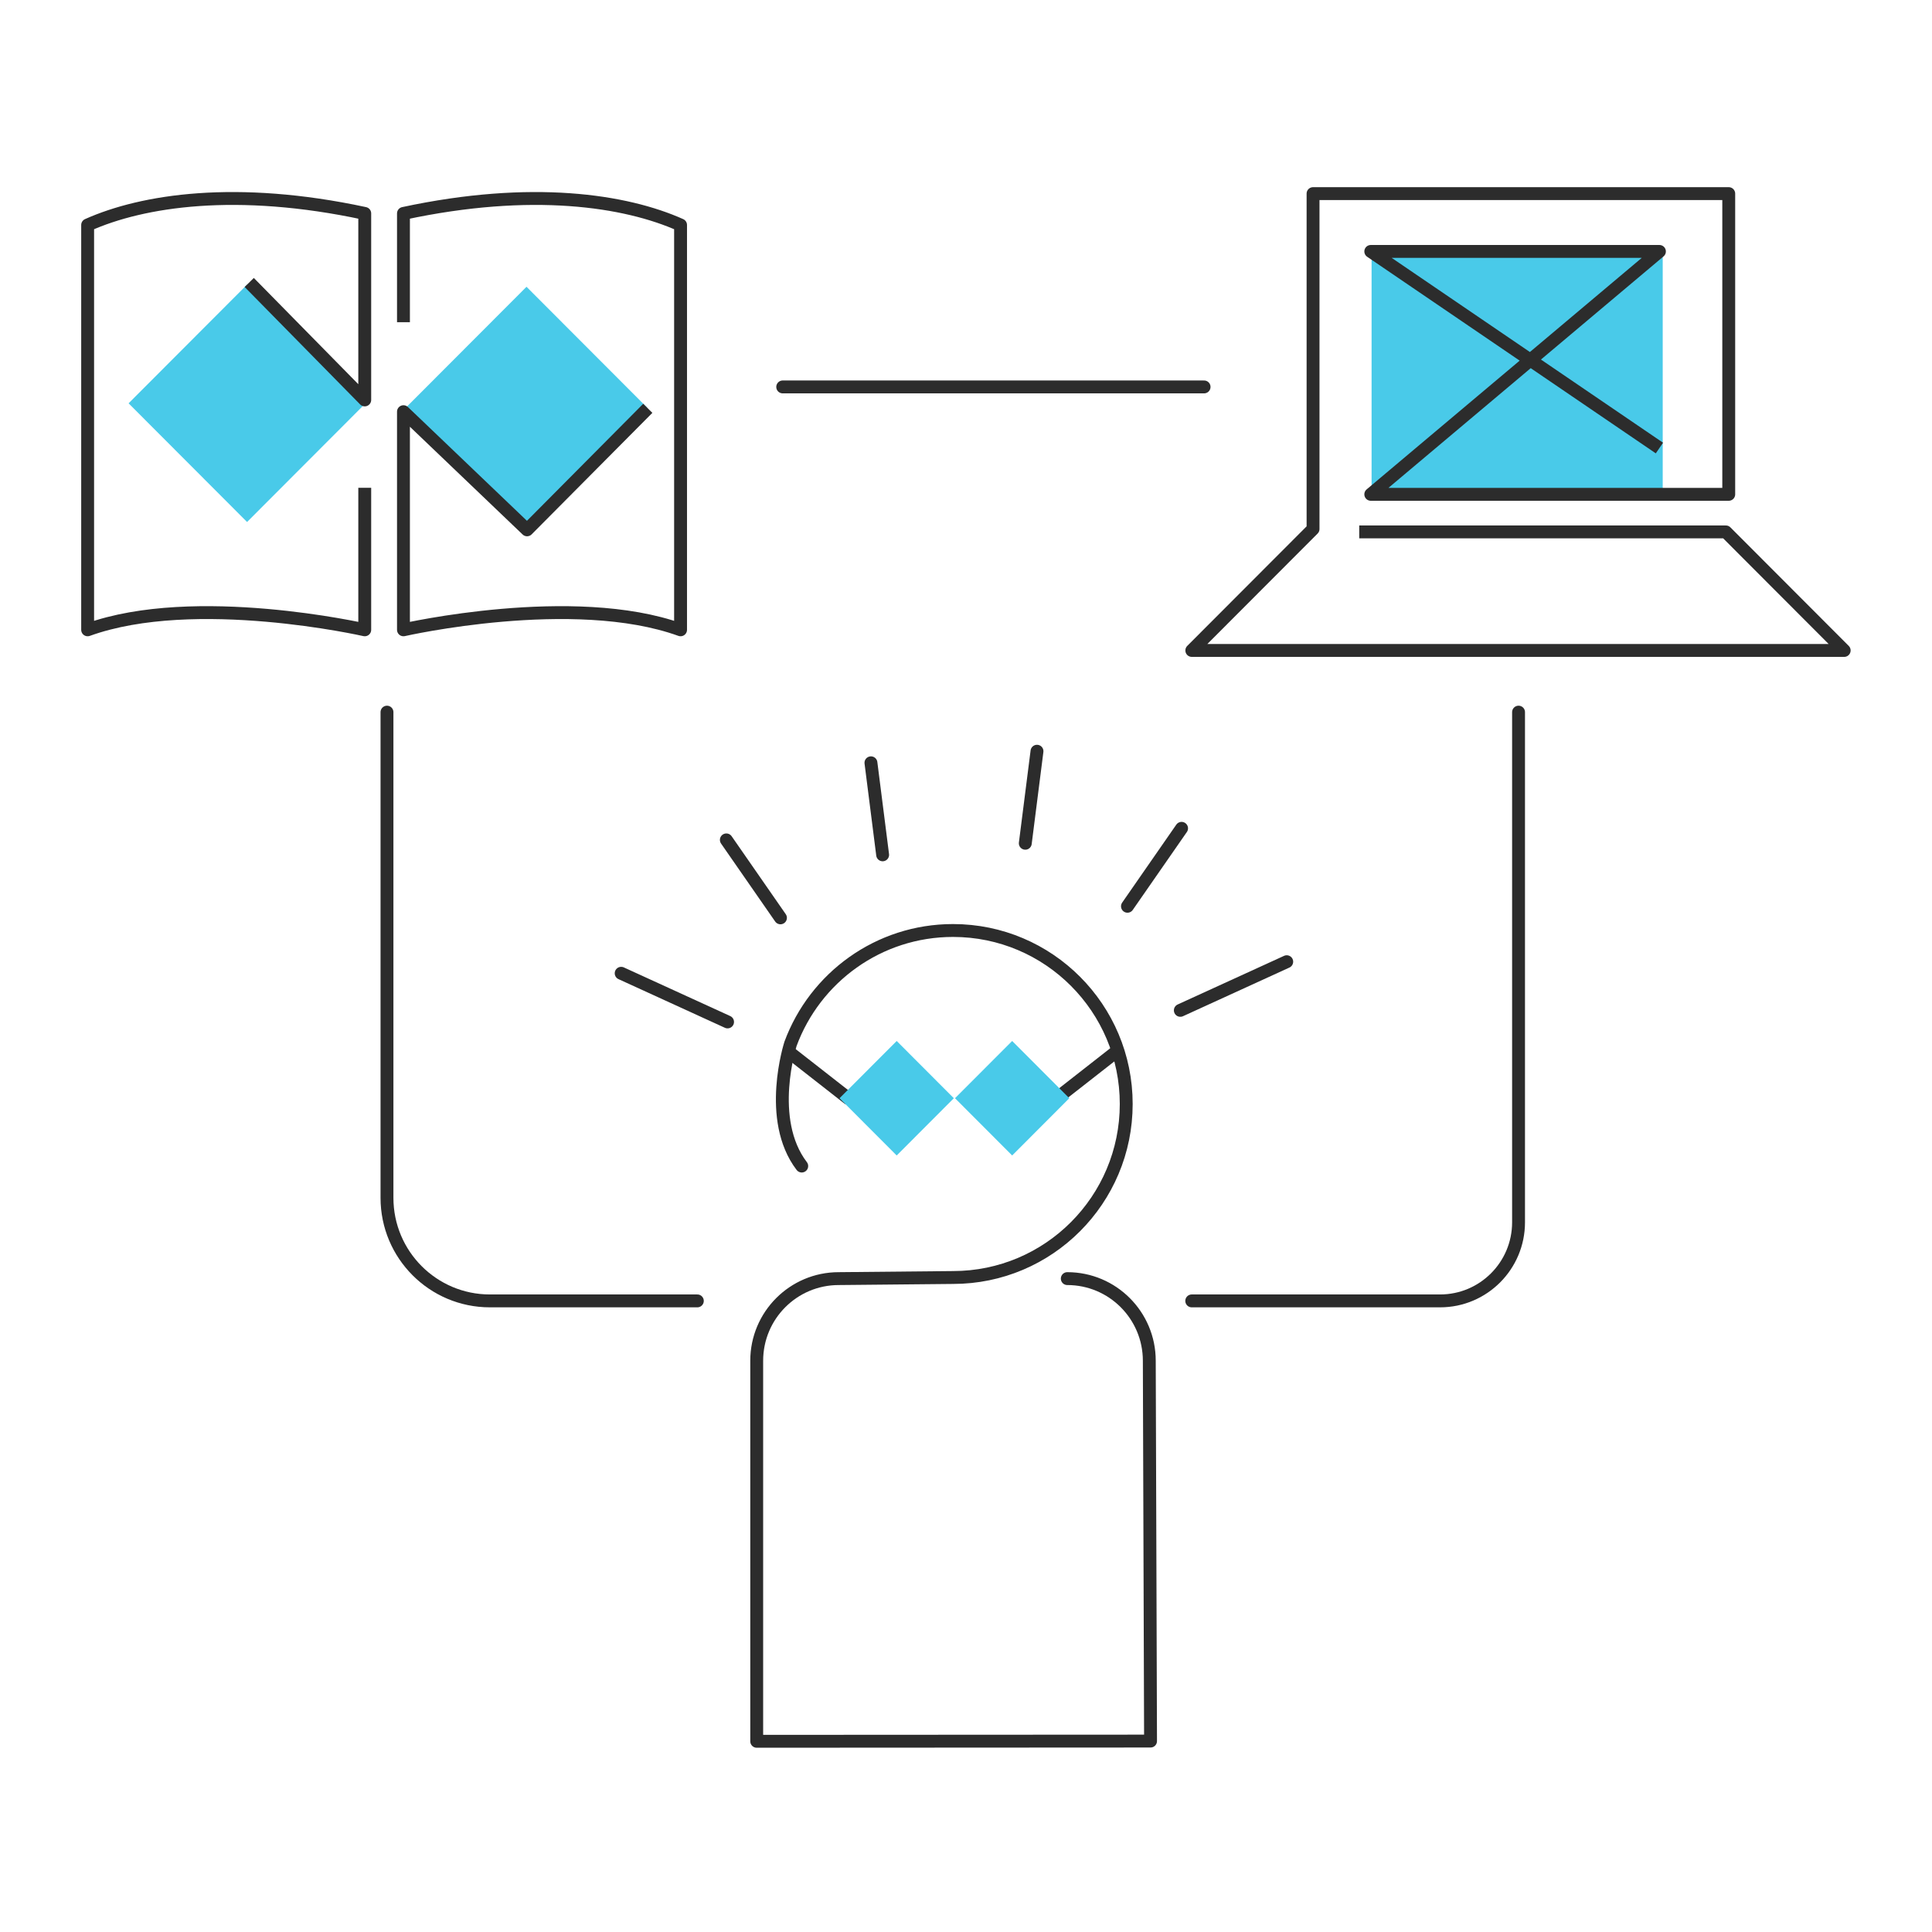
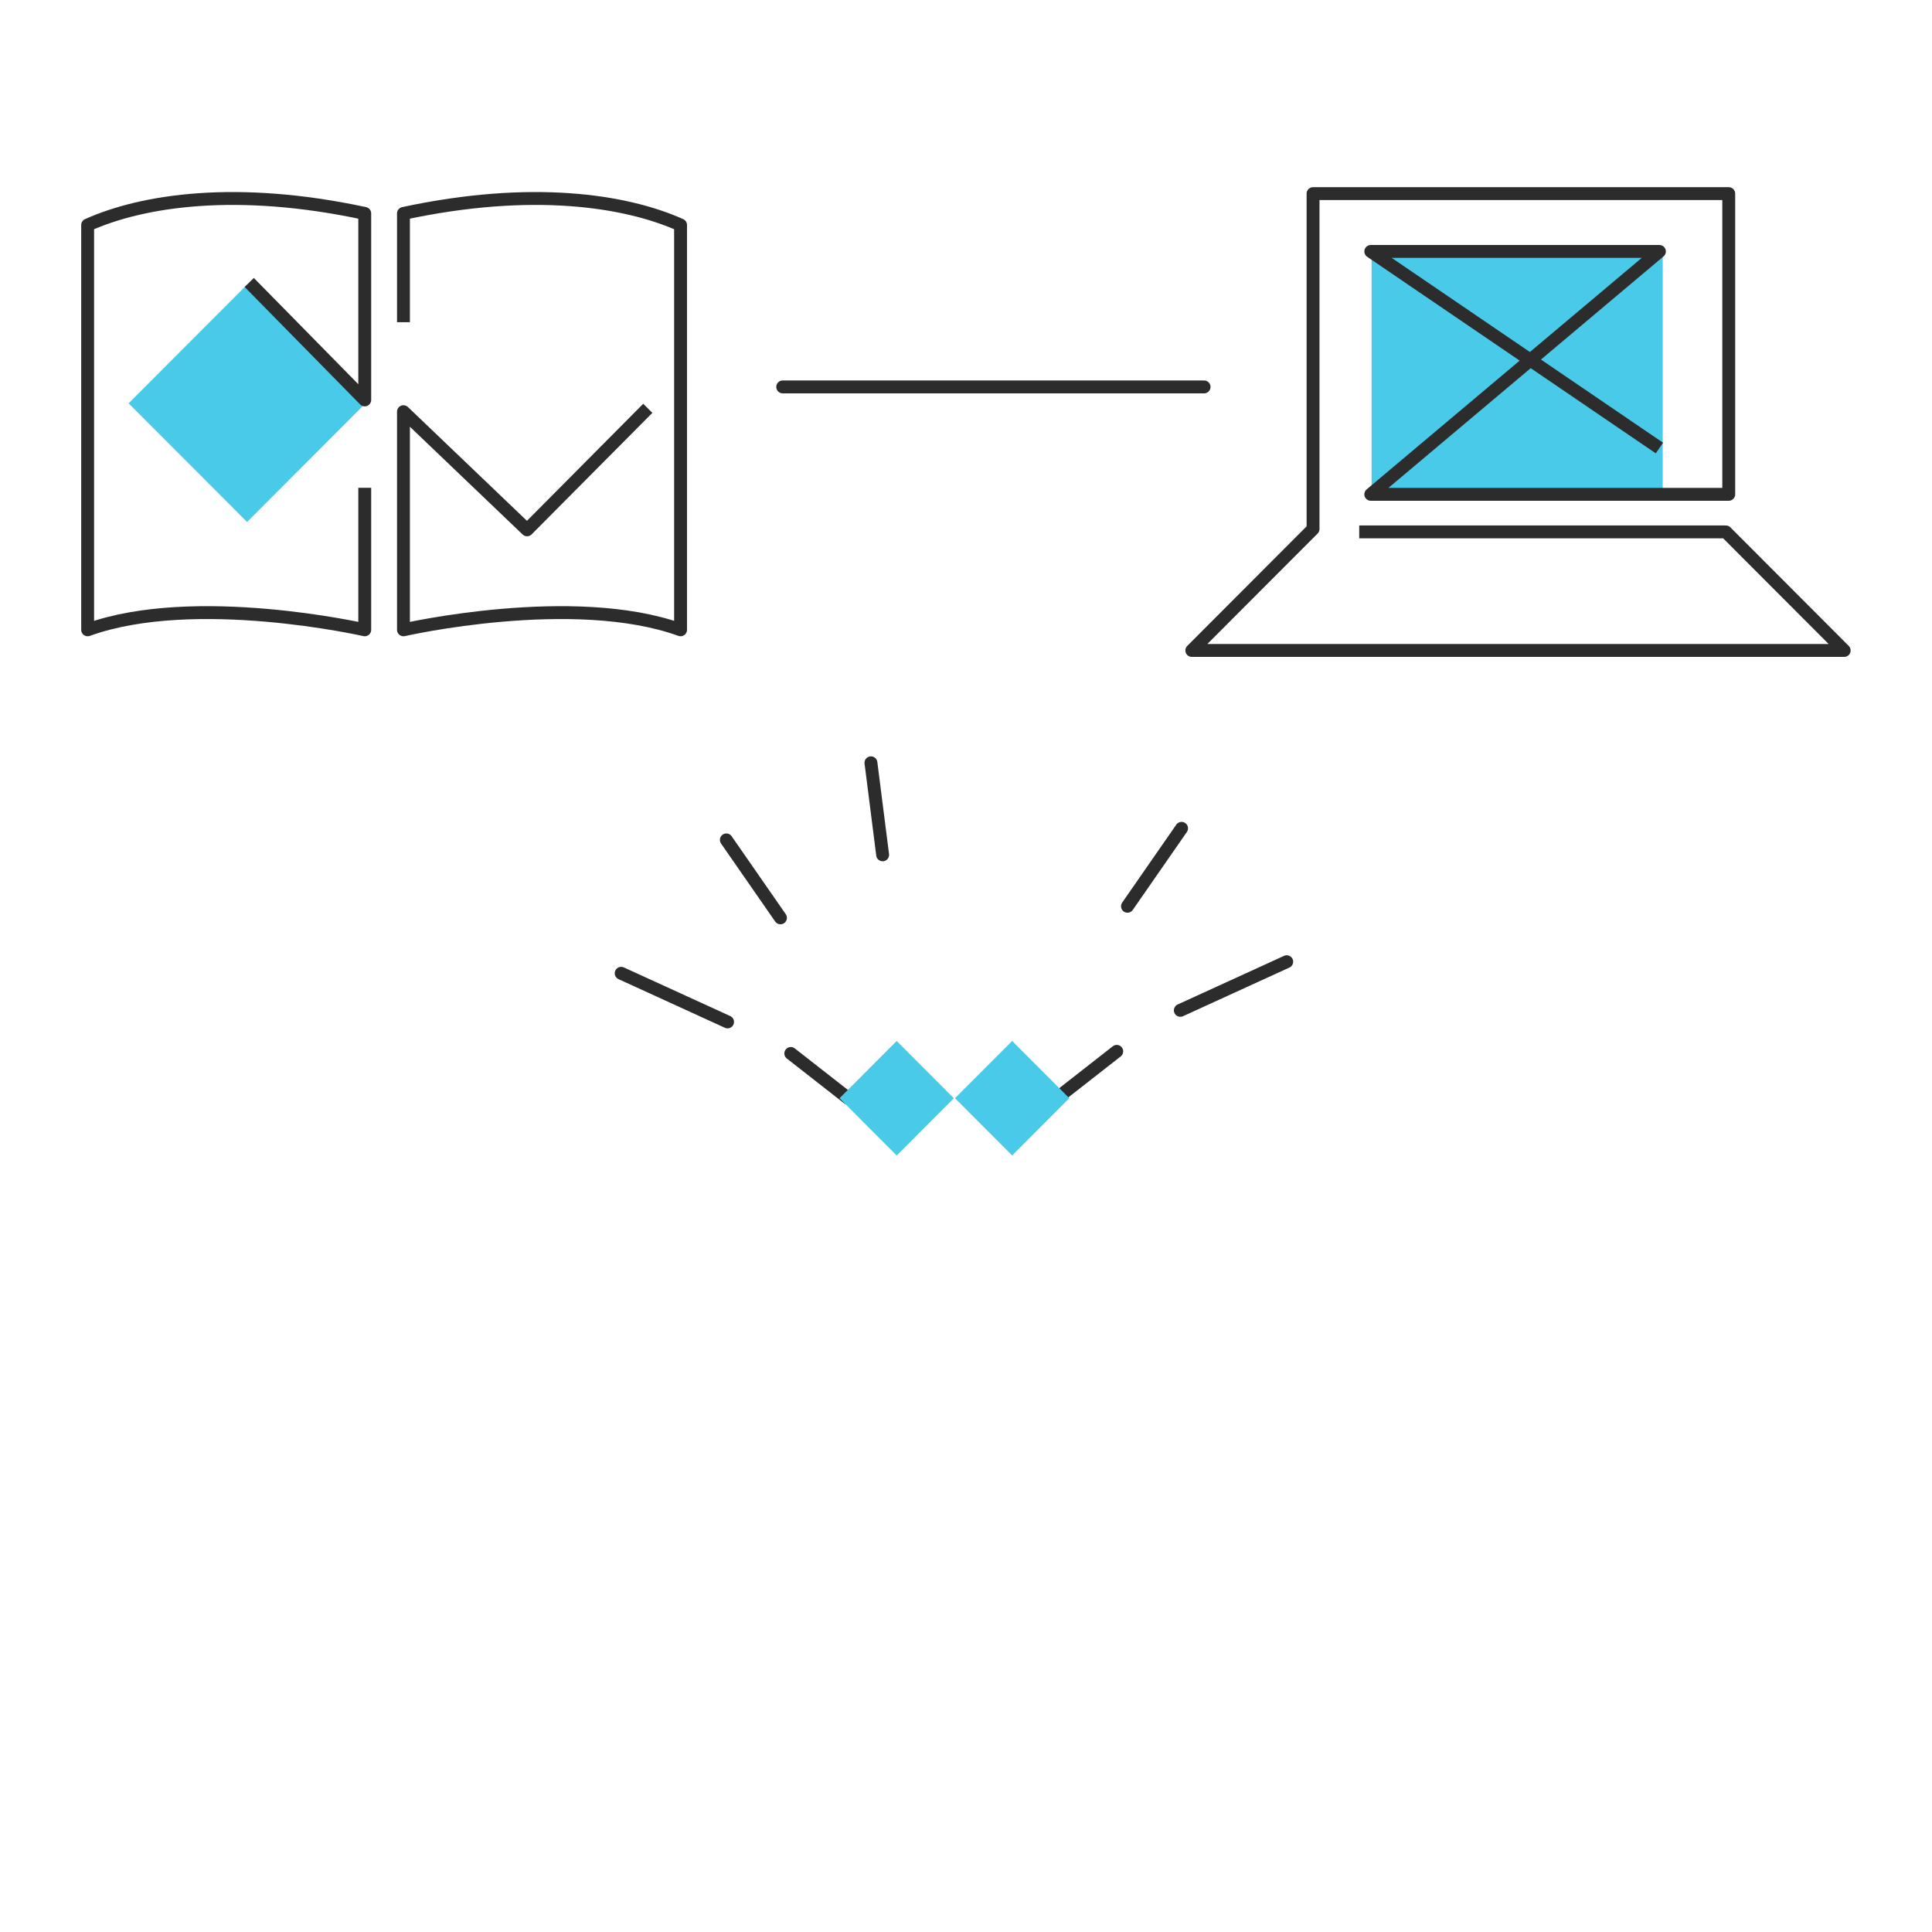
<svg xmlns="http://www.w3.org/2000/svg" width="300" height="300" viewBox="0 0 300 300" fill="none">
  <rect width="300" height="300" fill="white" />
-   <path d="M81.756 44.531L63.022 63.298L81.756 82.065L100.491 63.298L81.756 44.531Z" fill="#49CAE9" />
-   <path d="M38.364 44.199L19.967 62.627L38.364 81.056L56.761 62.627L38.364 44.199Z" fill="#49CAE9" />
+   <path d="M38.364 44.199L19.967 62.627L38.364 81.056L56.761 62.627L38.364 44.199" fill="#49CAE9" />
  <path d="M258.185 39.025H212.98V76.62H258.185V39.025Z" fill="#49CAE9" />
  <path d="M257.675 69.571L212.854 39.042H257.675L212.854 76.759H268.438V30.064H203.89V82.144L185.064 101.002H286.364L267.988 82.594H211.06" stroke="#2C2C2C" stroke-width="2" stroke-miterlimit="10" stroke-linejoin="round" />
  <path d="M56.637 75.746V97.798C56.637 97.798 30.242 91.784 13.609 97.798V34.937C22.139 31.12 36.712 28.862 56.637 33.14V62.1L38.7 43.86" stroke="#2C2C2C" stroke-width="2" stroke-miterlimit="10" stroke-linejoin="round" />
  <path d="M100.591 63.402L81.843 82.272L62.65 63.925V97.798C62.65 97.798 89.046 91.784 105.678 97.798V34.937C97.148 31.12 82.576 28.862 62.65 33.14V50.029" stroke="#2C2C2C" stroke-width="2" stroke-miterlimit="10" stroke-linejoin="round" />
-   <path d="M165.728 198.542C172.758 198.542 178.462 204.25 178.462 211.298L178.656 270.354L117.502 270.387V211.298C117.502 204.255 123.2 198.542 130.236 198.542L147.985 198.37C162.84 198.37 174.88 186.309 174.88 171.429C174.88 156.548 162.84 144.487 147.985 144.487C136.417 144.487 126.554 151.803 122.755 162.072C122.755 162.072 118.951 173.804 124.494 181.063" stroke="#2C2C2C" stroke-width="2" stroke-miterlimit="10" stroke-linecap="round" stroke-linejoin="round" />
  <path d="M96.455 151.129C101.964 153.649 107.467 156.169 112.976 158.684" stroke="#2C2C2C" stroke-width="2" stroke-miterlimit="10" stroke-linecap="round" stroke-linejoin="round" />
  <path d="M112.787 130.418L121.189 142.523" stroke="#2C2C2C" stroke-width="2" stroke-miterlimit="10" stroke-linecap="round" stroke-linejoin="round" />
  <path d="M135.24 118.447C135.846 123.209 136.451 127.977 137.056 132.738" stroke="#2C2C2C" stroke-width="2" stroke-miterlimit="10" stroke-linecap="round" stroke-linejoin="round" />
  <path d="M199.803 149.333C194.294 151.853 188.79 154.373 183.281 156.887" stroke="#2C2C2C" stroke-width="2" stroke-miterlimit="10" stroke-linecap="round" stroke-linejoin="round" />
  <path d="M183.475 128.622L175.072 140.726" stroke="#2C2C2C" stroke-width="2" stroke-miterlimit="10" stroke-linecap="round" stroke-linejoin="round" />
-   <path d="M161.023 116.65C160.418 121.412 159.812 126.18 159.207 130.942" stroke="#2C2C2C" stroke-width="2" stroke-miterlimit="10" stroke-linecap="round" stroke-linejoin="round" />
  <path d="M121.539 60.081H186.969" stroke="#2C2C2C" stroke-width="2" stroke-miterlimit="10" stroke-linecap="round" stroke-linejoin="round" />
-   <path d="M235.8 110.581V189.797C235.8 196.539 230.341 202.002 223.616 202.002H185.053" stroke="#2C2C2C" stroke-width="2" stroke-miterlimit="10" stroke-linecap="round" stroke-linejoin="round" />
-   <path d="M60.09 110.581V185.997C60.09 194.837 67.243 202.002 76.067 202.002H108.282" stroke="#2C2C2C" stroke-width="2" stroke-miterlimit="10" stroke-linecap="round" stroke-linejoin="round" />
  <path d="M164.5 170.222L173.408 163.252" stroke="#2C2C2C" stroke-width="2" stroke-miterlimit="10" stroke-linecap="round" stroke-linejoin="round" />
  <path d="M131.701 170.544L122.793 163.579" stroke="#2C2C2C" stroke-width="2" stroke-miterlimit="10" stroke-linecap="round" stroke-linejoin="round" />
  <path d="M139.238 161.643L130.363 170.533L139.238 179.423L148.112 170.533L139.238 161.643Z" fill="#49CAE9" />
  <path d="M157.168 161.641L148.293 170.531L157.168 179.421L166.042 170.531L157.168 161.641Z" fill="#49CAE9" />
</svg>